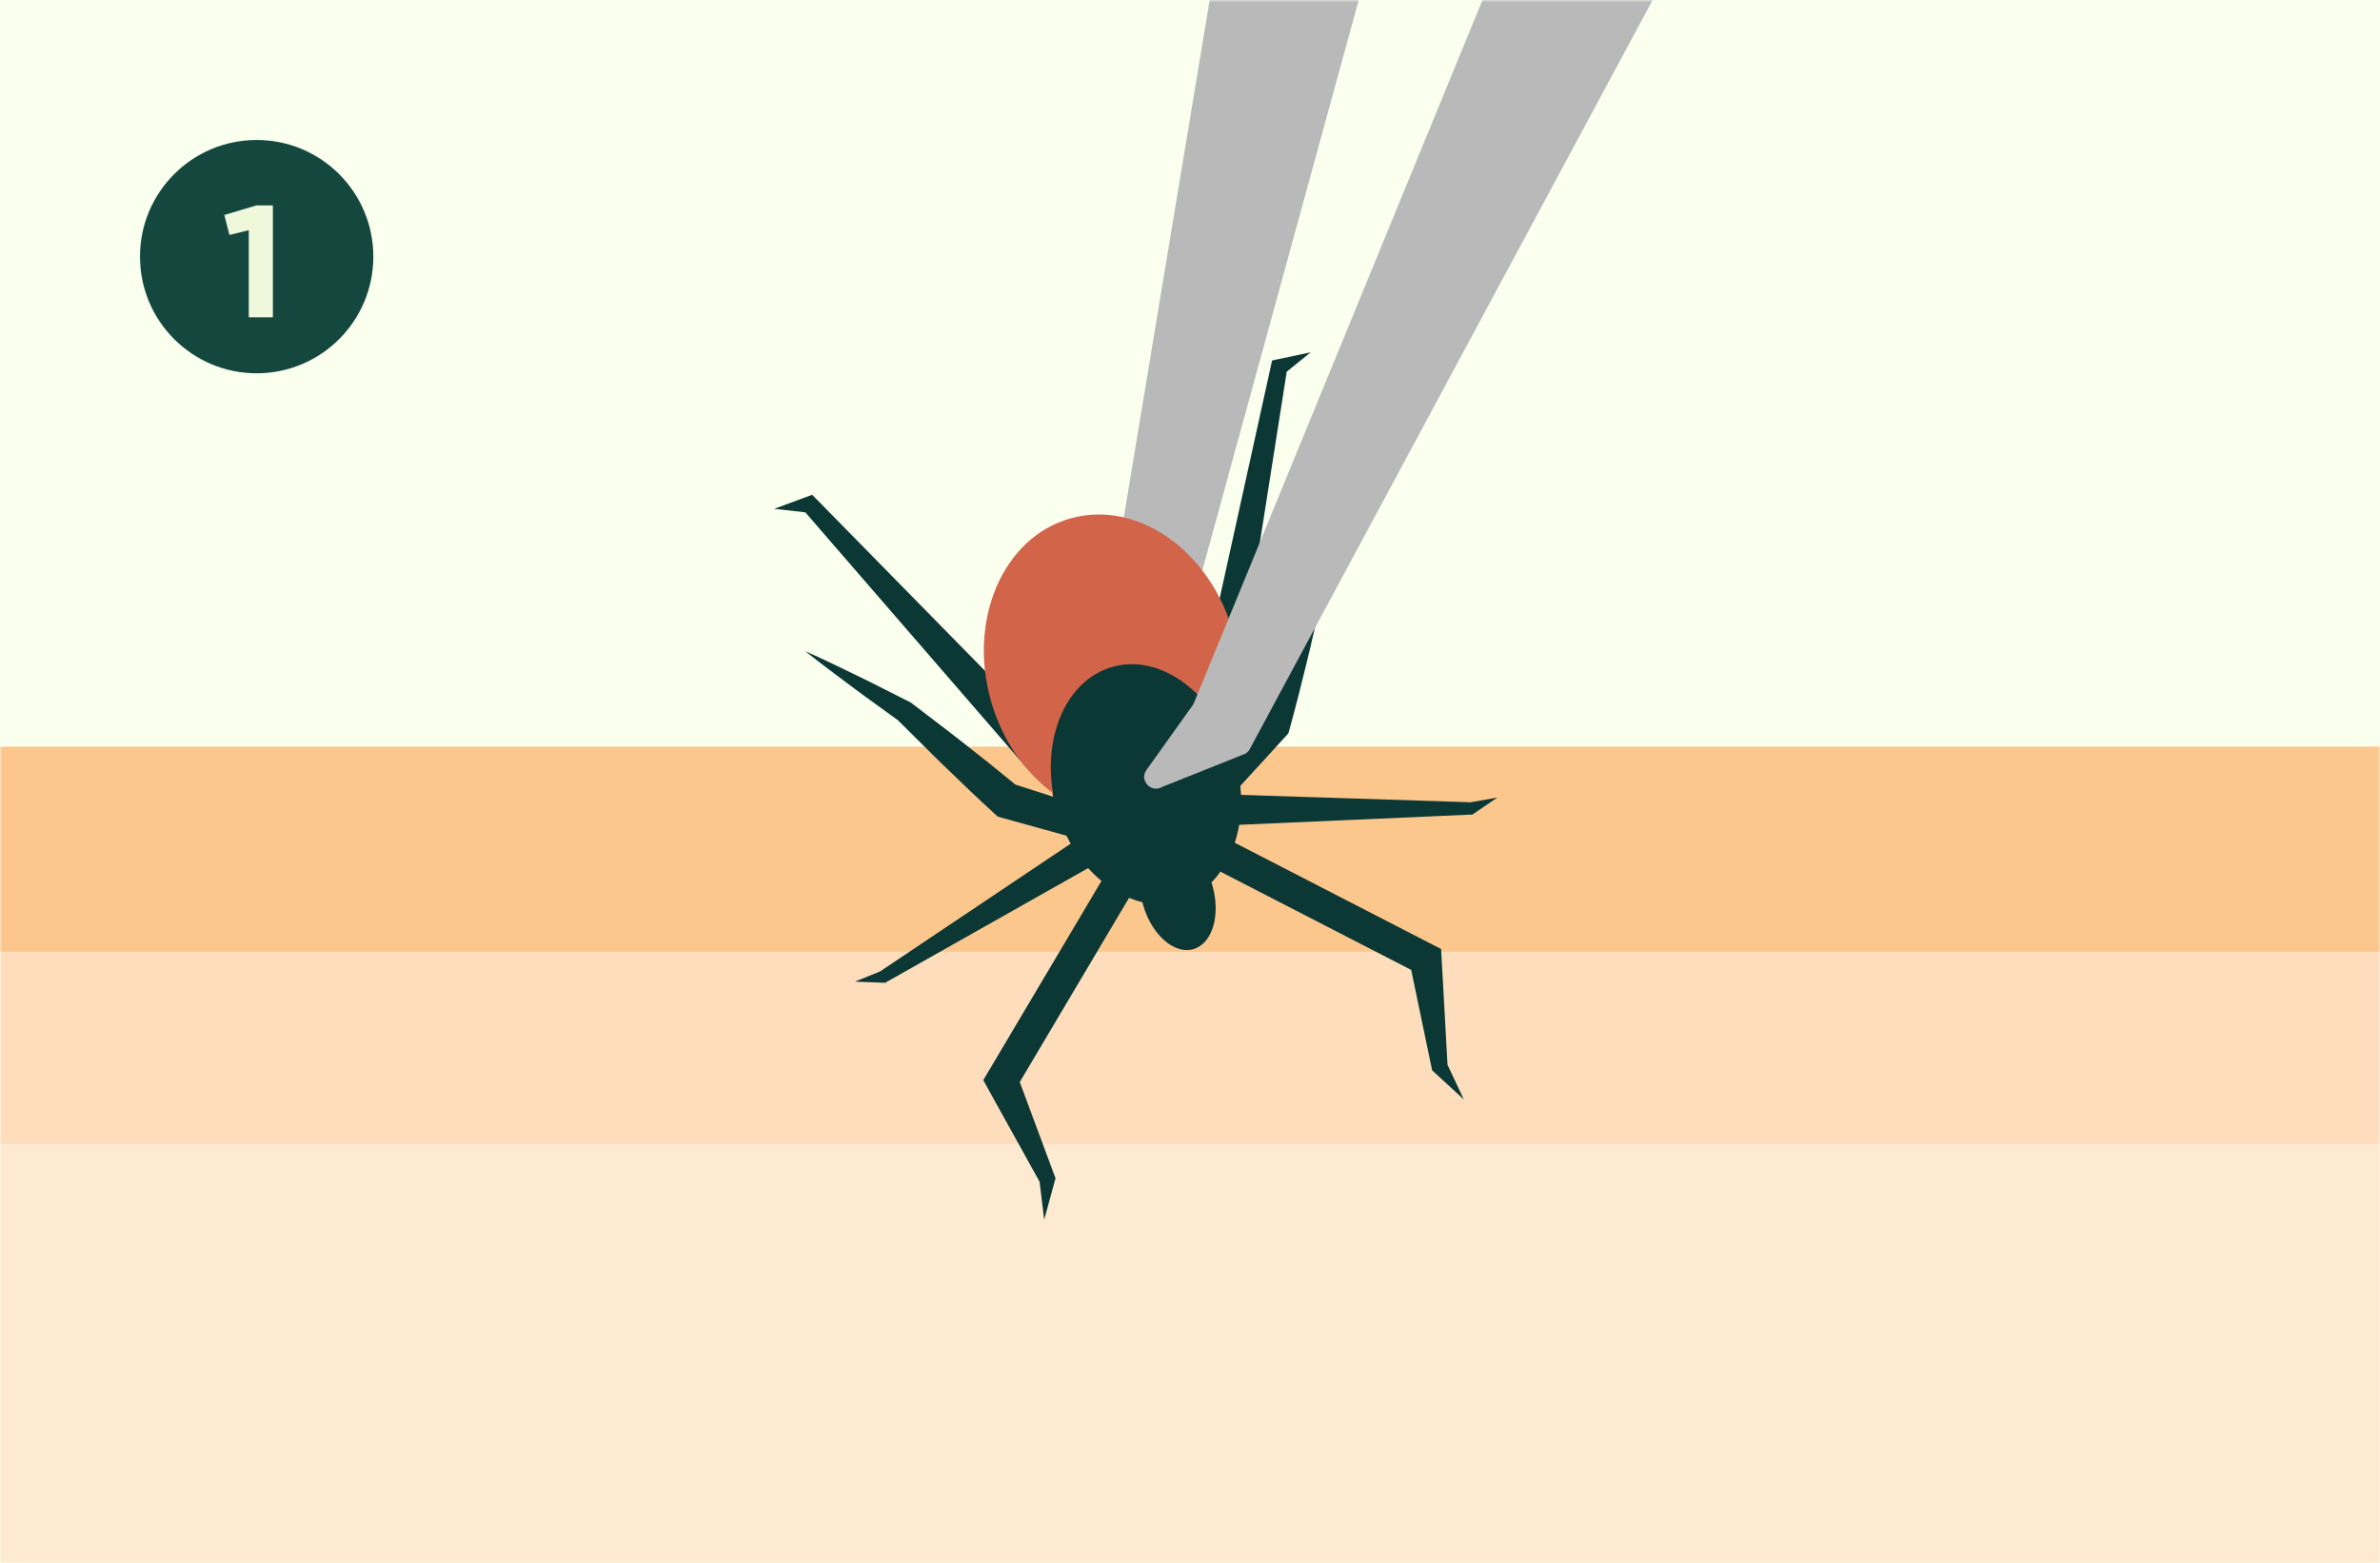
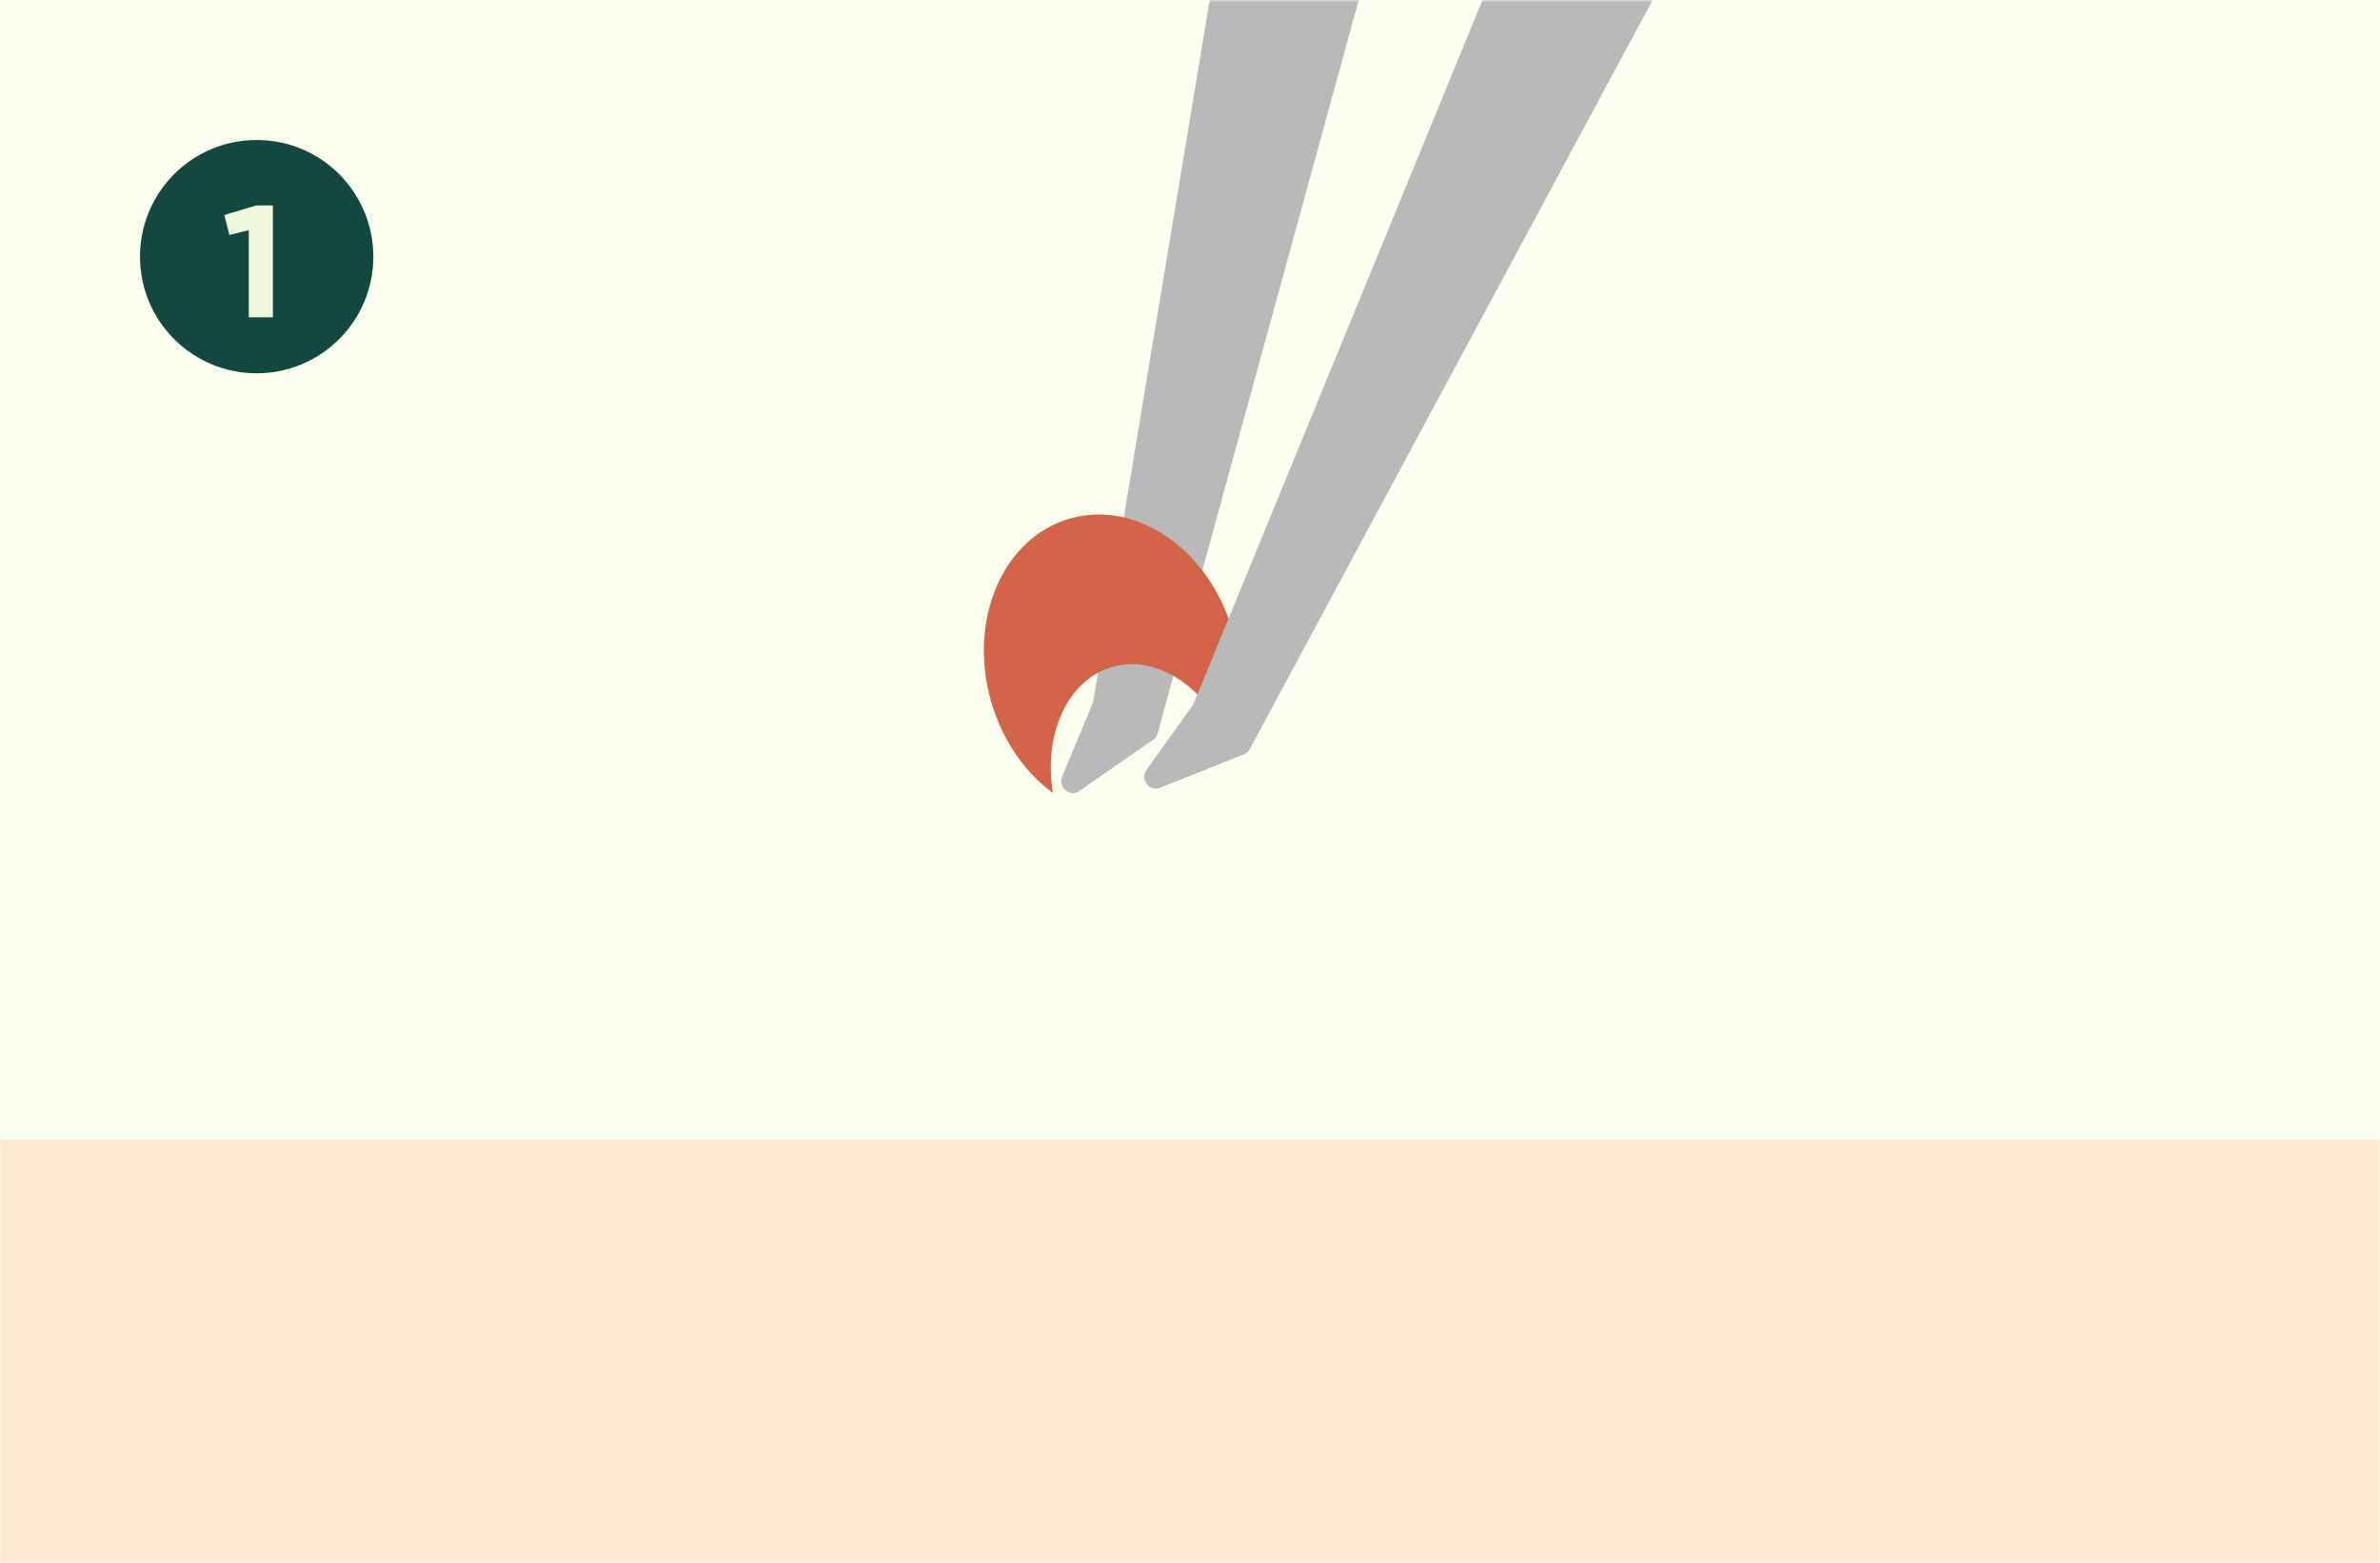
<svg xmlns="http://www.w3.org/2000/svg" xmlns:xlink="http://www.w3.org/1999/xlink" width="510" height="335" viewBox="0 0 510 335">
  <rect x="0" y="0" width="510" height="335" fill="#808080" stroke="none" />
  <defs>
    <rect id="step-one-a" width="510" height="335" />
  </defs>
  <g fill="none" fill-rule="evenodd">
    <mask id="step-one-b" fill="#fff">
      <use xlink:href="#step-one-a" />
    </mask>
    <use fill="#FBFFEE" xlink:href="#step-one-a" />
    <g mask="url(#step-one-b)">
      <g transform="translate(0 160)">
        <polygon fill="#FEE9D1" points="0 175 510 175 510 84.232 0 84.232" />
-         <polygon fill="#FDDDBB" points="0 85.168 510 85.168 510 15.922 0 15.922" />
-         <polygon fill="#FCC78D" points="0 43.994 510 43.994 510 .014 0 .014" />
      </g>
    </g>
    <g mask="url(#step-one-b)">
      <g transform="translate(165 -20)">
        <path fill="#B9B9BA" d="M97.534,0 L69.293,170.166 C69.263,170.357 69.208,170.545 69.133,170.723 L62.603,186.437 C61.554,188.965 64.697,191.133 66.67,189.24 L82.375,178.355 C82.73,178.013 82.978,177.576 83.088,177.093 L131.642,0 L97.534,0 Z" />
        <g transform="translate(0 95)">
-           <polygon fill="#0B3735" points="108.33 2.096 107.593 2.251 107.342 3.395 91.663 74.541 99.497 76.095 110.728 4.658 115.851 .503" />
-           <polygon fill="#0B3735" points="8.313 31.306 .909 34.041 7.573 34.802 55.174 89.765 61.191 84.166 9.864 31.877 9.035 31.038" />
-           <path fill="#0B3735" d="M120.357,40.872 C119.22,42.64 118.165,44.437 117.073,46.226 L113.844,51.586 L113.821,51.631 L113.686,51.973 L111.171,58.734 C110.344,61.005 109.467,63.24 108.68,65.519 C107.141,69.78 105.644,74.048 104.224,78.35 L98.754,84.835 C98.606,84.445 98.467,84.088 98.306,83.719 L98.3,83.703 C93.411,71.95 82.79,64.901 73.185,67.652 C63.583,70.403 58.338,81.999 60.456,94.549 L60.46,94.564 C60.521,94.962 60.592,95.338 60.677,95.747 L52.585,93.147 C49.093,90.253 45.547,87.43 41.973,84.631 C40.091,83.117 38.16,81.69 36.248,80.199 L30.497,75.811 L30.213,75.584 L30.174,75.56 L24.567,72.735 C22.702,71.79 20.851,70.825 18.946,69.93 C15.179,68.087 11.416,66.266 7.562,64.559 C10.845,67.168 14.209,69.681 17.57,72.179 C19.239,73.449 20.943,74.656 22.64,75.897 L27.388,79.332 L32.533,84.437 C34.247,86.126 35.938,87.841 37.683,89.502 C41.146,92.853 44.625,96.201 48.179,99.435 L48.791,99.997 L49.603,100.235 L63.535,104.098 C63.83,104.684 64.125,105.266 64.429,105.809 L23.594,133.188 L18.269,135.344 L18.28,135.379 L24.532,135.621 L24.679,135.634 L25.001,135.435 L68.177,111.043 C69.082,112.043 70.034,112.96 71.033,113.792 L46.712,154.787 L45.701,156.483 L46.532,157.99 L57.767,178.255 L58.756,186.386 L61.113,177.764 L61.191,177.526 L60.961,176.925 L53.52,156.892 L76.942,117.415 C77.89,117.811 78.828,118.118 79.798,118.346 C79.837,118.551 79.893,118.75 79.95,118.951 C81.799,125.358 86.621,129.582 90.709,128.412 C94.802,127.24 96.631,121.11 94.782,114.701 C94.726,114.5 94.667,114.301 94.593,114.106 C95.294,113.401 95.926,112.644 96.516,111.807 L137.396,132.857 L141.763,153.775 L141.891,154.402 L142.082,154.564 L148.677,160.625 L148.677,160.623 L145.181,153.21 L143.902,130.093 L143.805,128.373 L142.043,127.473 L99.591,105.61 C99.997,104.375 100.312,103.094 100.546,101.766 L150.128,99.582 L150.506,99.582 L150.625,99.493 L155.795,95.976 L155.786,95.944 L150.124,96.934 L100.937,95.349 C100.902,94.728 100.839,94.077 100.78,93.428 L110.526,82.778 L111.088,82.148 L111.31,81.346 C112.597,76.726 113.762,72.047 114.91,67.375 C115.502,65.044 116.019,62.695 116.574,60.359 L118.18,53.39 L118.195,53.314 L120.407,47.885 C121.184,45.934 121.984,44.009 122.722,42.051 C124.239,38.156 125.75,34.245 127.125,30.3 C124.784,33.782 122.57,37.319 120.357,40.872 Z" />
          <path fill="#D2644A" d="M64.22,36.144 C49.905,40.284 42.373,57.81 47.367,75.28 C49.769,83.687 54.629,90.555 60.639,94.954 C58.531,82.351 63.749,70.705 73.308,67.942 C82.871,65.179 93.442,72.258 98.309,84.062 C101.078,77.126 101.573,68.713 99.167,60.304 C94.894,45.35 82.819,35.262 70.452,35.262 C68.37,35.262 66.281,35.549 64.22,36.144 Z" />
        </g>
        <path fill="#B9B9BA" d="M160.443,1.088 L90.835,170.664 C90.761,170.844 90.667,171.013 90.554,171.172 L80.663,185.019 C79.071,187.246 81.68,190.049 84.036,188.644 L101.875,181.522 C102.298,181.268 102.639,180.897 102.855,180.452 L199.018,1.63 C199.018,1.63 159.898,0.545 160.443,1.088" />
      </g>
    </g>
    <g transform="translate(30 30)">
      <circle cx="25" cy="25" r="25" fill="#14483F" />
      <polygon fill="#F0F8DC" points="23.307 38 23.307 19.334 19.159 20.354 18.071 16.07 24.905 14.03 28.475 14.03 28.475 38" />
    </g>
  </g>
</svg>